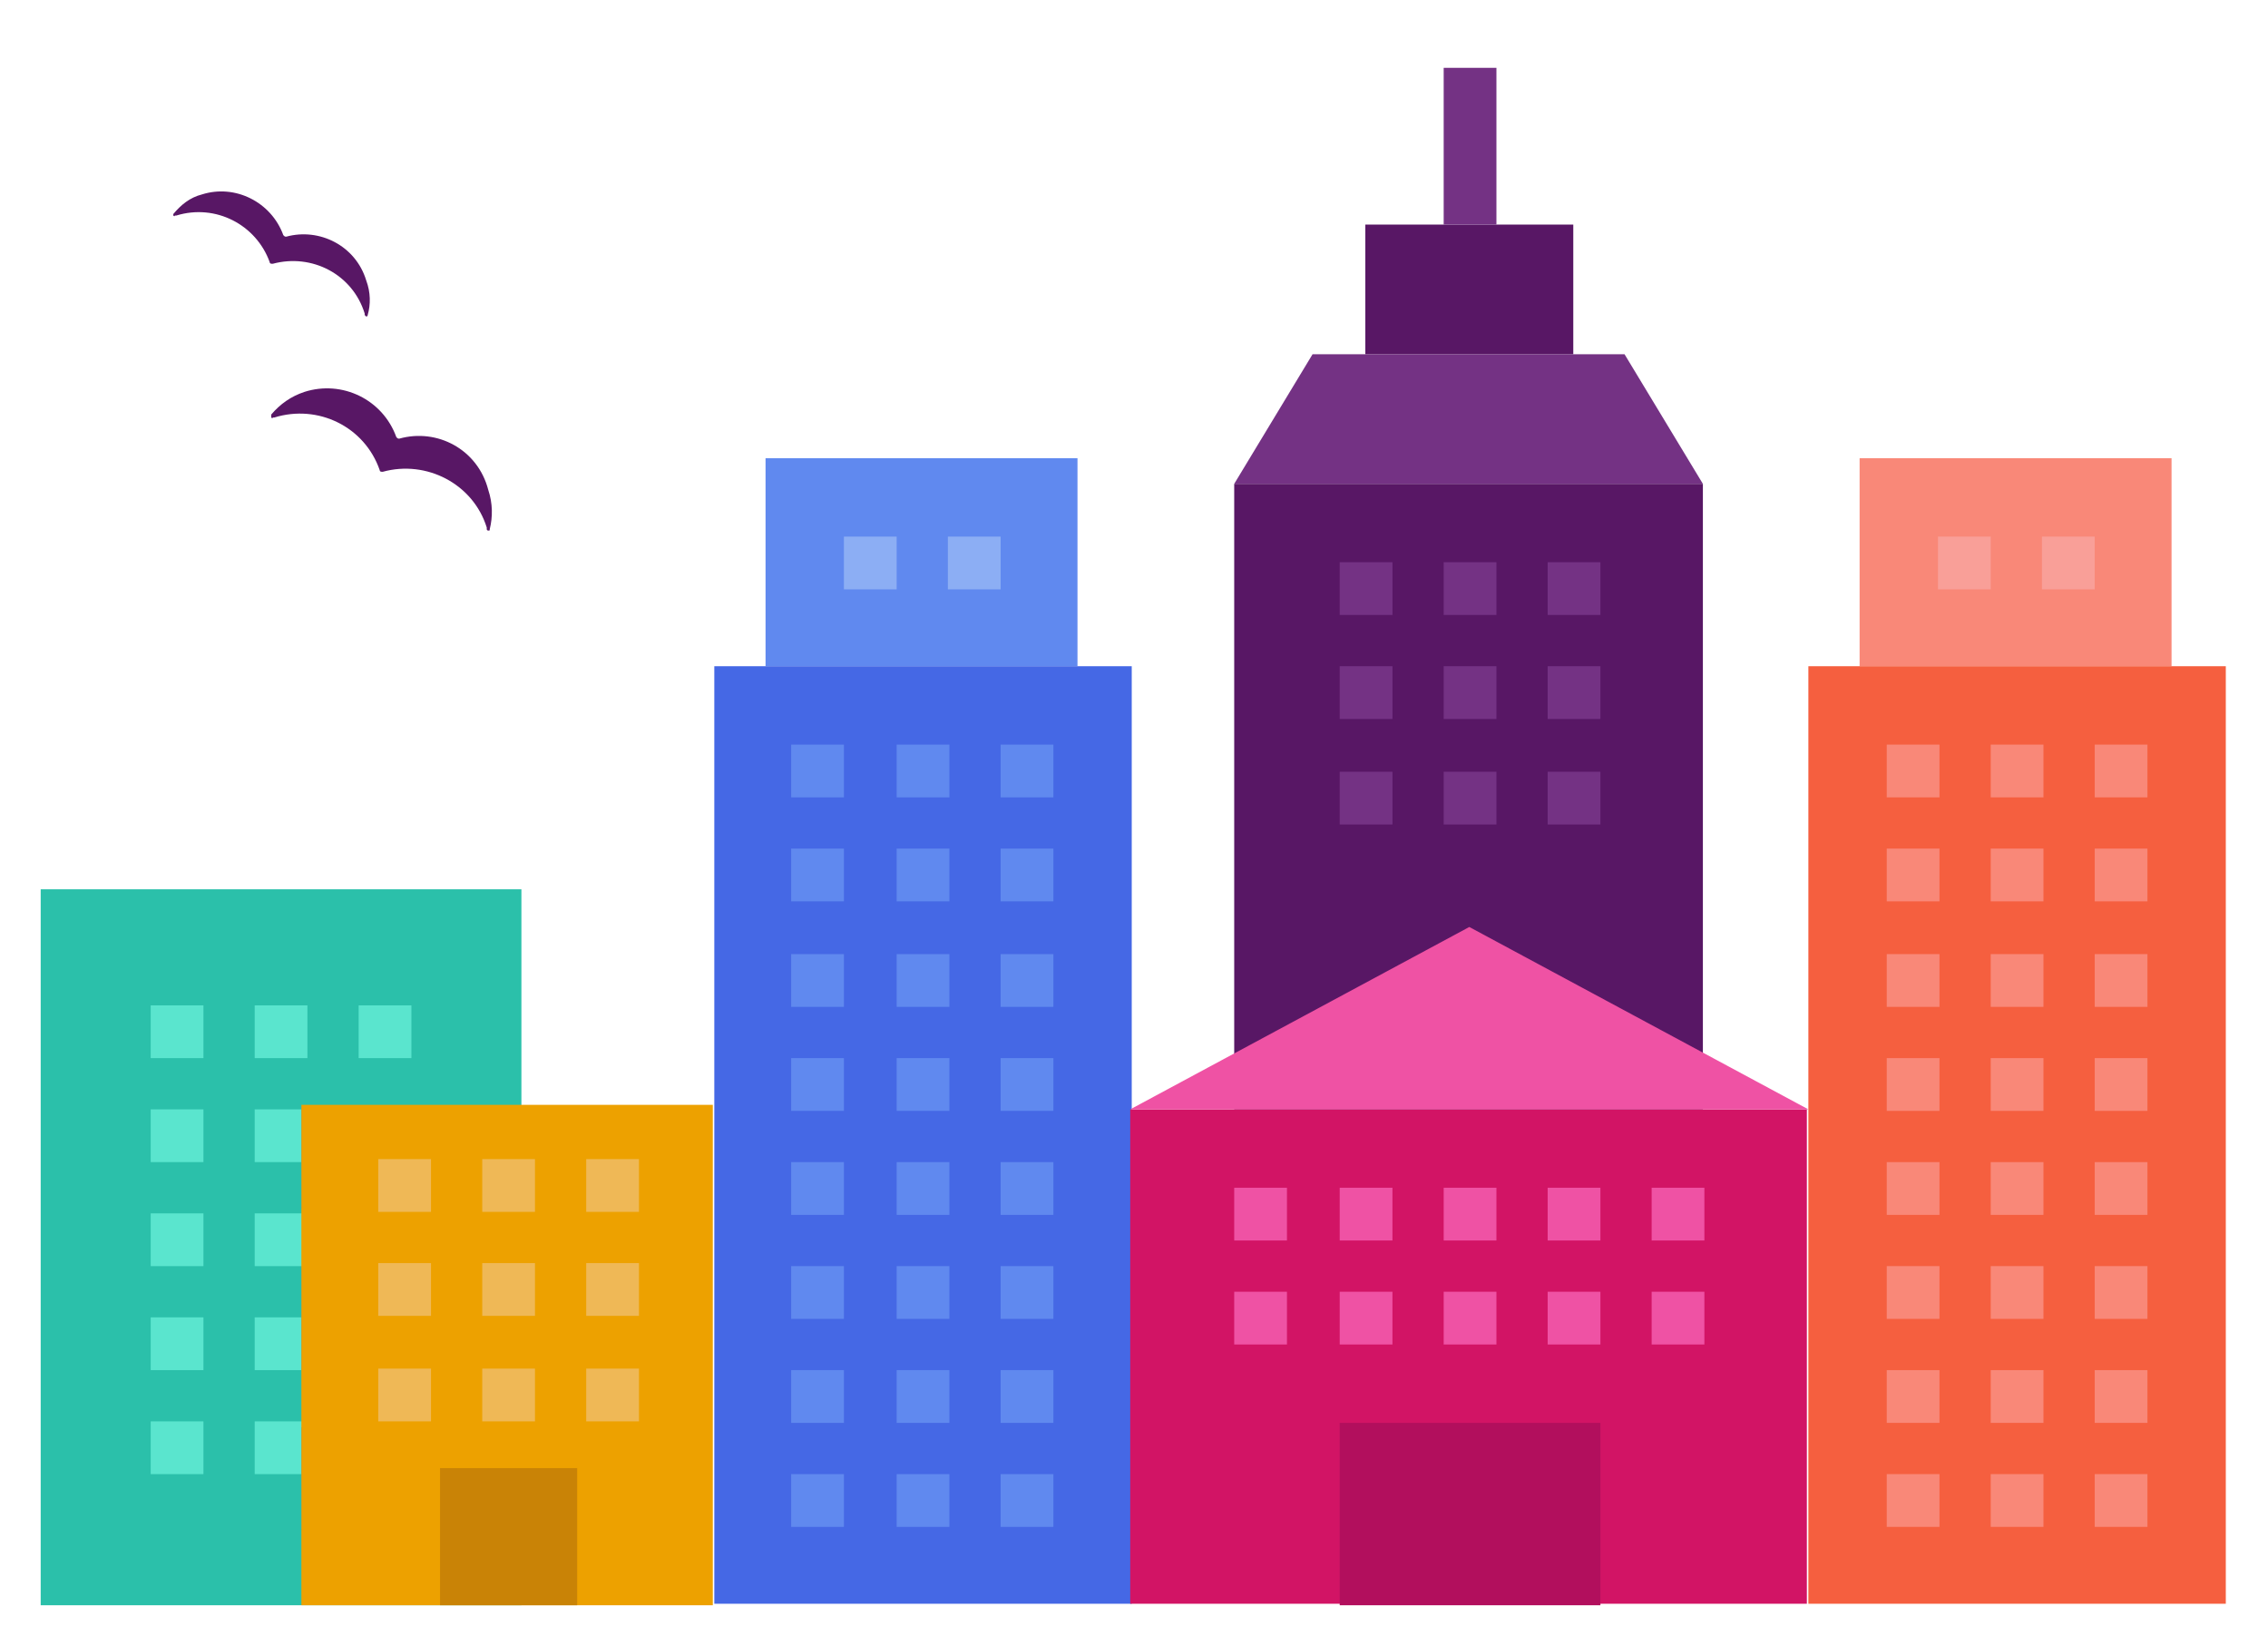
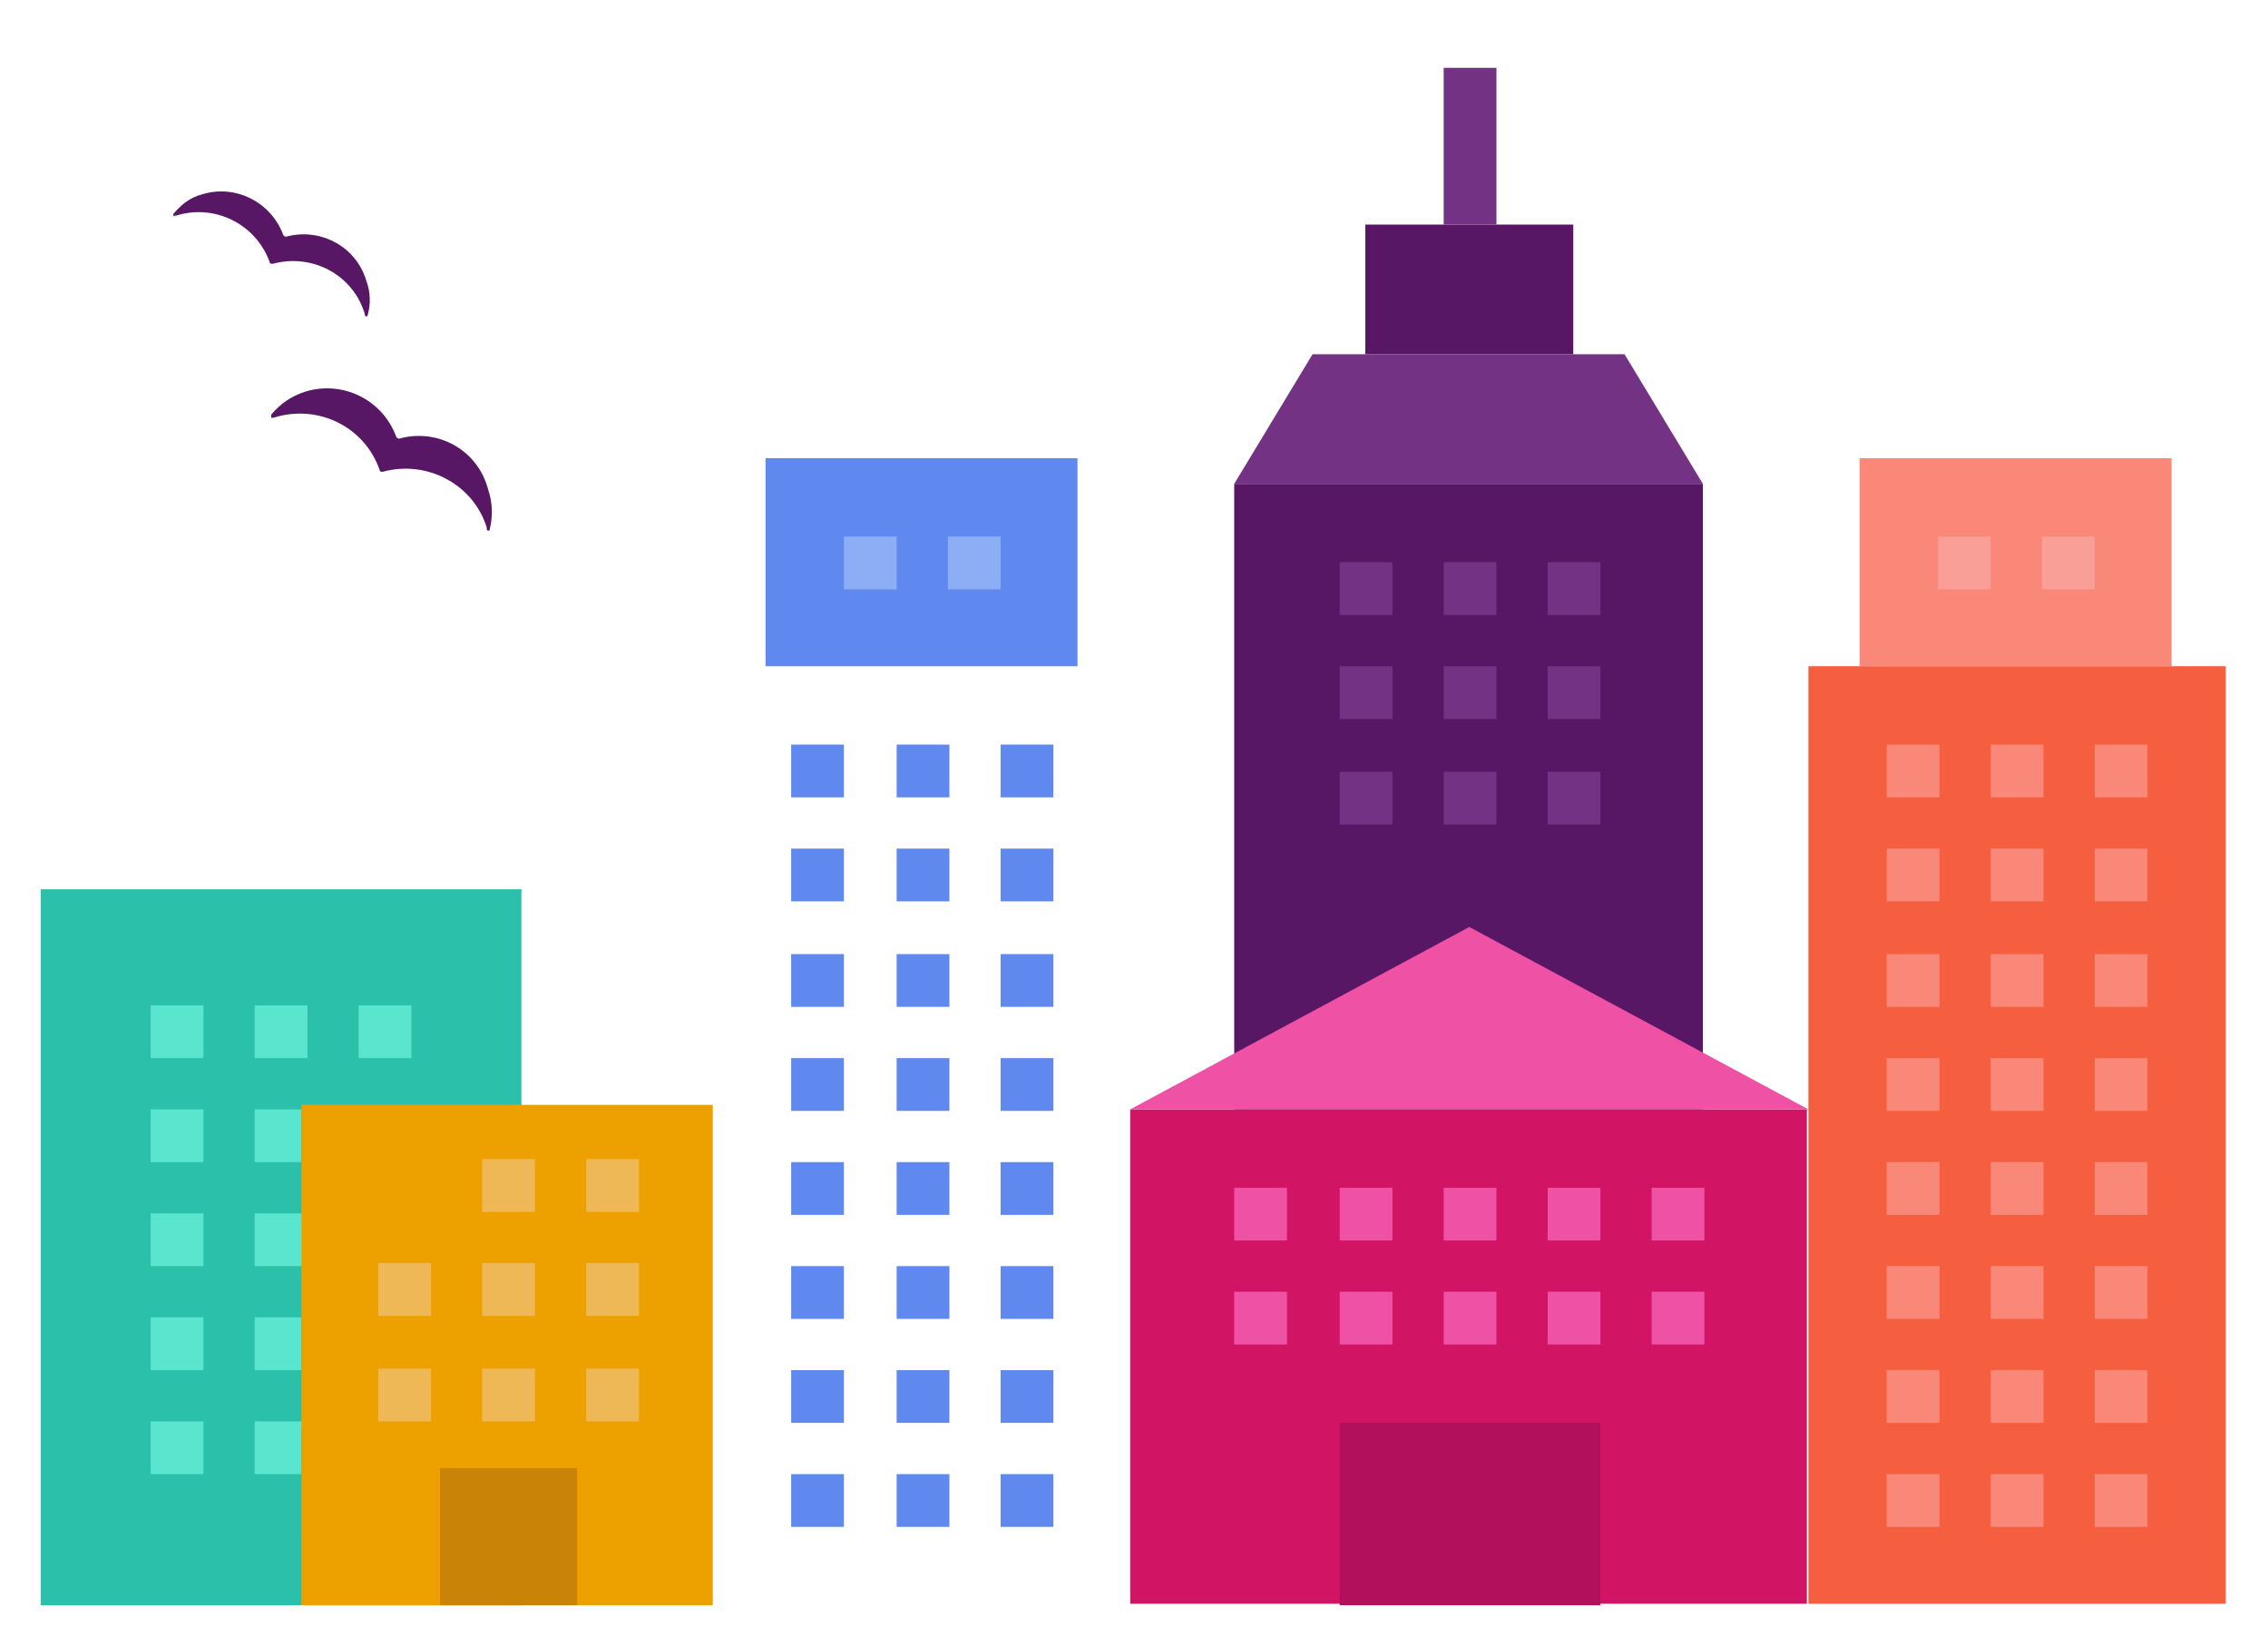
<svg xmlns="http://www.w3.org/2000/svg" version="1.1" id="Layer_1" x="0px" y="0px" viewBox="0 0 150.5 109.2" style="enable-background:new 0 0 150.5 109.2;" xml:space="preserve">
  <style type="text/css">
	.st0{fill:#EEF0FF;}
	.st1{fill:#FFFFFF;}
	.st2{fill:#14254B;}
	.st3{opacity:0.4;}
	.st4{fill:none;stroke:#581765;stroke-width:1.5;stroke-linecap:round;stroke-linejoin:round;}
	.st5{fill:none;stroke:#581765;stroke-width:1.5;stroke-linecap:round;stroke-linejoin:round;stroke-dasharray:0.103,3.099;}
	.st6{fill:#4568E5;}
	.st7{fill:#CE3A50;}
	.st8{fill:#6089EF;}
	.st9{fill:#739DEF;}
	.st10{fill:#EDA100;}
	.st11{fill:#2BC0AA;}
	.st12{fill:#FFFFFF;stroke:#FFFFFF;stroke-width:0.496;stroke-miterlimit:10;}
	.st13{fill:#FFFFFF;stroke:#FFFFFF;stroke-width:0.52;stroke-miterlimit:10;}
	.st14{fill:#FFFFFF;stroke:#FFFFFF;stroke-miterlimit:10;}
	.st15{opacity:0.2;fill:#EDA100;}
	.st16{fill:#581765;fill-opacity:0.2;}
	.st17{opacity:0.2;fill:#F55F3F;}
	.st18{opacity:0.2;fill:#2BC0AA;enable-background:new    ;}
	.st19{fill:#FFFFFF;stroke:#FFFFFF;stroke-width:0.75;stroke-miterlimit:10;}
	.st20{fill:#F998E7;}
	.st21{fill:#1C4F9B;}
	.st22{fill:#F7F7F7;}
	.st23{fill:#581F2E;}
	.st24{fill:#D11364;}
	.st25{fill:#FFFFFF;stroke:#FFFFFF;stroke-width:0.58;stroke-miterlimit:10;}
	.st26{fill:#D9DDF4;}
	.st27{fill:#F55F3F;}
	.st28{opacity:0.2;fill:#D21465;enable-background:new    ;}
	.st29{fill:#581765;}
	.st30{fill:#2398D4;}
	.st31{fill:#FFFFFF;stroke:#FFFFFF;stroke-width:0.45;stroke-miterlimit:10;}
	.st32{opacity:0.2;fill:#4568E5;enable-background:new    ;}
	.st33{fill:#2D81C7;}
	.st34{fill:#F4F4F4;}
	.st35{fill:#DDE2FF;}
	.st36{fill:#3A1B16;}
	.st37{fill:#D78200;}
	.st38{fill:#D21465;}
	.st39{fill:#DEE3FF;}
	.st40{fill:#B20F5D;}
	.st41{fill:#EA4293;}
	.st42{fill:#D88D07;}
	.st43{fill:#F9B843;}
	.st44{fill:#FFFFFF;stroke:#FFFFFF;stroke-width:0.5;stroke-miterlimit:10;}
	.st45{fill:#54BABD;}
	.st46{opacity:0.2;}
	.st47{opacity:0.2;enable-background:new    ;}
	.st48{fill:#FFFFFF;stroke:#FFFFFF;stroke-width:0.554;stroke-miterlimit:10;}
	.st49{fill:#F98878;}
	.st50{fill:#F99F98;}
	.st51{fill:#EF52A4;}
	.st52{fill:#8CAEF4;}
	.st53{fill:#743284;}
	.st54{fill:#5AE5CE;}
	.st55{fill:#27A2DB;}
	.st56{fill:#2D93BA;}
	.st57{fill:#C98306;}
	.st58{fill:#EFB856;}
	.st59{fill:#20C8B8;}
	.st60{fill:#1E3F67;}
	.st61{fill:#DFE5E8;}
	.st62{fill:#AFB7C6;}
	.st63{fill:#1B3155;}
	.st64{fill:#1853A1;}
	.st65{fill:#0696D4;}
	.st66{fill:#35BCD9;}
	.st67{fill:#CCD5DD;}
	.st68{fill:#B8C0CC;}
	.st69{fill:none;}
	.st70{fill:#C7D0D3;}
	.st71{fill:#DCDCDC;}
	.st72{fill:#FFFFFF;stroke:#FFFFFF;stroke-width:0.25;stroke-miterlimit:10;}
	.st73{clip-path:url(#SVGID_2_);fill:#EDA100;}
	.st74{fill:#A7D0E1;}
	.st75{fill:#FAAF42;}
	.st76{clip-path:url(#SVGID_4_);fill:#14254B;}
	.st77{clip-path:url(#SVGID_6_);}
	.st78{fill:#FFFFFF;stroke:#FFFFFF;stroke-width:0.373;stroke-miterlimit:10;}
	.st79{fill:#FFFFFF;stroke:#FFFFFF;stroke-width:0.32;stroke-miterlimit:10;}
</style>
  <g>
    <rect x="81.9" y="32.1" class="st29" width="31.1" height="41.5" />
    <rect x="123.4" y="30.4" class="st49" width="20.7" height="13.8" />
    <rect x="120" y="44.2" class="st27" width="27.7" height="62.2" />
    <rect x="125.2" y="49.4" class="st49" width="3.5" height="3.5" />
    <rect x="132.1" y="49.4" class="st49" width="3.5" height="3.5" />
    <rect x="128.6" y="35.6" class="st50" width="3.5" height="3.5" />
    <rect x="135.5" y="35.6" class="st50" width="3.5" height="3.5" />
    <rect x="139" y="49.4" class="st49" width="3.5" height="3.5" />
    <rect x="125.2" y="56.3" class="st49" width="3.5" height="3.5" />
    <rect x="132.1" y="56.3" class="st49" width="3.5" height="3.5" />
    <rect x="139" y="56.3" class="st49" width="3.5" height="3.5" />
    <rect x="125.2" y="63.3" class="st49" width="3.5" height="3.5" />
    <rect x="132.1" y="63.3" class="st49" width="3.5" height="3.5" />
    <rect x="139" y="63.3" class="st49" width="3.5" height="3.5" />
    <rect x="125.2" y="70.2" class="st49" width="3.5" height="3.5" />
    <rect x="132.1" y="70.2" class="st49" width="3.5" height="3.5" />
    <rect x="139" y="70.2" class="st49" width="3.5" height="3.5" />
    <rect x="125.2" y="77.1" class="st49" width="3.5" height="3.5" />
    <rect x="132.1" y="77.1" class="st49" width="3.5" height="3.5" />
    <rect x="139" y="77.1" class="st49" width="3.5" height="3.5" />
    <rect x="125.2" y="84" class="st49" width="3.5" height="3.5" />
    <rect x="132.1" y="84" class="st49" width="3.5" height="3.5" />
    <rect x="139" y="84" class="st49" width="3.5" height="3.5" />
    <rect x="125.2" y="90.9" class="st49" width="3.5" height="3.5" />
    <rect x="132.1" y="90.9" class="st49" width="3.5" height="3.5" />
    <rect x="139" y="90.9" class="st49" width="3.5" height="3.5" />
    <rect x="125.2" y="97.8" class="st49" width="3.5" height="3.5" />
    <rect x="132.1" y="97.8" class="st49" width="3.5" height="3.5" />
    <rect x="139" y="97.8" class="st49" width="3.5" height="3.5" />
    <rect x="50.8" y="30.4" class="st8" width="20.7" height="13.8" />
-     <rect x="47.4" y="44.2" class="st6" width="27.7" height="62.2" />
    <rect x="75" y="73.6" class="st38" width="44.9" height="32.8" />
    <path class="st51" d="M120,73.6L97.5,61.5L75,73.6H120z M120,73.6" />
    <rect x="52.5" y="49.4" class="st8" width="3.5" height="3.5" />
    <rect x="59.5" y="49.4" class="st8" width="3.5" height="3.5" />
    <rect x="56" y="35.6" class="st52" width="3.5" height="3.5" />
    <rect x="62.9" y="35.6" class="st52" width="3.5" height="3.5" />
    <rect x="66.4" y="49.4" class="st8" width="3.5" height="3.5" />
    <rect x="88.9" y="37.3" class="st53" width="3.5" height="3.5" />
    <rect x="95.8" y="37.3" class="st53" width="3.5" height="3.5" />
    <rect x="102.7" y="37.3" class="st53" width="3.5" height="3.5" />
    <rect x="88.9" y="44.2" class="st53" width="3.5" height="3.5" />
    <rect x="95.8" y="44.2" class="st53" width="3.5" height="3.5" />
    <rect x="102.7" y="44.2" class="st53" width="3.5" height="3.5" />
    <rect x="88.9" y="51.2" class="st53" width="3.5" height="3.5" />
    <rect x="95.8" y="51.2" class="st53" width="3.5" height="3.5" />
    <rect x="102.7" y="51.2" class="st53" width="3.5" height="3.5" />
    <rect x="52.5" y="56.3" class="st8" width="3.5" height="3.5" />
    <rect x="59.5" y="56.3" class="st8" width="3.5" height="3.5" />
    <rect x="66.4" y="56.3" class="st8" width="3.5" height="3.5" />
    <rect x="52.5" y="63.3" class="st8" width="3.5" height="3.5" />
    <rect x="59.5" y="63.3" class="st8" width="3.5" height="3.5" />
    <rect x="66.4" y="63.3" class="st8" width="3.5" height="3.5" />
    <rect x="52.5" y="70.2" class="st8" width="3.5" height="3.5" />
    <rect x="59.5" y="70.2" class="st8" width="3.5" height="3.5" />
    <rect x="66.4" y="70.2" class="st8" width="3.5" height="3.5" />
    <rect x="52.5" y="77.1" class="st8" width="3.5" height="3.5" />
    <rect x="59.5" y="77.1" class="st8" width="3.5" height="3.5" />
    <rect x="66.4" y="77.1" class="st8" width="3.5" height="3.5" />
    <g>
      <rect x="81.9" y="78.8" class="st51" width="3.5" height="3.5" />
      <rect x="88.9" y="78.8" class="st51" width="3.5" height="3.5" />
      <rect x="95.8" y="78.8" class="st51" width="3.5" height="3.5" />
      <rect x="102.7" y="78.8" class="st51" width="3.5" height="3.5" />
      <rect x="109.6" y="78.8" class="st51" width="3.5" height="3.5" />
      <rect x="81.9" y="85.7" class="st51" width="3.5" height="3.5" />
      <rect x="88.9" y="85.7" class="st51" width="3.5" height="3.5" />
      <rect x="95.8" y="85.7" class="st51" width="3.5" height="3.5" />
      <rect x="102.7" y="85.7" class="st51" width="3.5" height="3.5" />
      <rect x="109.6" y="85.7" class="st51" width="3.5" height="3.5" />
    </g>
    <rect x="52.5" y="84" class="st8" width="3.5" height="3.5" />
    <rect x="59.5" y="84" class="st8" width="3.5" height="3.5" />
    <rect x="66.4" y="84" class="st8" width="3.5" height="3.5" />
    <rect x="52.5" y="90.9" class="st8" width="3.5" height="3.5" />
    <rect x="59.5" y="90.9" class="st8" width="3.5" height="3.5" />
    <rect x="66.4" y="90.9" class="st8" width="3.5" height="3.5" />
    <rect x="52.5" y="97.8" class="st8" width="3.5" height="3.5" />
    <rect x="59.5" y="97.8" class="st8" width="3.5" height="3.5" />
    <rect x="66.4" y="97.8" class="st8" width="3.5" height="3.5" />
    <rect x="88.9" y="94.4" class="st40" width="17.3" height="12.1" />
    <path class="st53" d="M81.9,32.1h31.1l-5.2-8.6H87.1L81.9,32.1z M81.9,32.1" />
    <rect x="90.6" y="14.9" class="st29" width="13.8" height="8.6" />
    <rect x="95.8" y="4.5" class="st53" width="3.5" height="10.4" />
  </g>
  <g>
    <rect x="2.7" y="59" class="st11" width="31.9" height="47.5" />
    <g>
      <rect x="10" y="66.7" class="st54" width="3.5" height="3.5" />
      <rect x="16.9" y="66.7" class="st54" width="3.5" height="3.5" />
      <rect x="23.8" y="66.7" class="st54" width="3.5" height="3.5" />
      <rect x="10" y="73.6" class="st54" width="3.5" height="3.5" />
      <rect x="16.9" y="73.6" class="st54" width="3.5" height="3.5" />
      <rect x="23.8" y="73.6" class="st54" width="3.5" height="3.5" />
      <rect x="10" y="80.5" class="st54" width="3.5" height="3.5" />
      <rect x="16.9" y="80.5" class="st54" width="3.5" height="3.5" />
      <rect x="23.8" y="80.5" class="st54" width="3.5" height="3.5" />
      <rect x="10" y="87.4" class="st54" width="3.5" height="3.5" />
      <rect x="16.9" y="87.4" class="st54" width="3.5" height="3.5" />
      <rect x="23.8" y="87.4" class="st54" width="3.5" height="3.5" />
      <rect x="10" y="94.3" class="st54" width="3.5" height="3.5" />
      <rect x="16.9" y="94.3" class="st54" width="3.5" height="3.5" />
      <rect x="23.8" y="94.3" class="st54" width="3.5" height="3.5" />
    </g>
    <g>
      <rect x="20" y="73.4" class="st55" width="4.1" height="6.8" />
      <rect x="26.9" y="73.4" class="st55" width="4.1" height="6.8" />
    </g>
    <g>
      <polygon class="st56" points="24.1,90.8 20,90.8 24.1,84.1   " />
      <polygon class="st56" points="31,90.8 26.9,90.8 31,84.1   " />
    </g>
    <g>
      <rect x="20" y="94.7" class="st55" width="4.1" height="6.8" />
      <rect x="26.9" y="94.7" class="st55" width="4.1" height="6.8" />
    </g>
    <g>
      <polygon class="st56" points="24.1,80.1 20,80.1 24.1,73.4   " />
      <polygon class="st56" points="31,80.1 26.9,80.1 31,73.4   " />
    </g>
    <g>
      <rect x="20" y="84.1" class="st55" width="4.1" height="6.8" />
      <rect x="26.9" y="84.1" class="st55" width="4.1" height="6.8" />
    </g>
    <g>
      <polygon class="st56" points="24.1,101.5 20,101.5 24.1,94.7   " />
      <polygon class="st56" points="31,101.5 26.9,101.5 31,94.7   " />
    </g>
    <rect x="20" y="73.3" class="st10" width="27.3" height="33.2" />
    <rect x="29.2" y="97.4" class="st57" width="9.1" height="9.1" />
  </g>
  <g>
-     <rect x="25.1" y="76.9" class="st58" width="3.5" height="3.5" />
    <rect x="32" y="76.9" class="st58" width="3.5" height="3.5" />
    <rect x="38.9" y="76.9" class="st58" width="3.5" height="3.5" />
    <rect x="25.1" y="83.8" class="st58" width="3.5" height="3.5" />
    <rect x="32" y="83.8" class="st58" width="3.5" height="3.5" />
    <rect x="38.9" y="83.8" class="st58" width="3.5" height="3.5" />
    <rect x="25.1" y="90.8" class="st58" width="3.5" height="3.5" />
    <rect x="32" y="90.8" class="st58" width="3.5" height="3.5" />
    <rect x="38.9" y="90.8" class="st58" width="3.5" height="3.5" />
  </g>
  <g>
    <g>
      <path class="st29" d="M26.5,29.1c-0.1,0-0.1,0-0.2-0.1c-0.9-2.5-3.6-3.8-6.1-3c-0.9,0.3-1.6,0.8-2.2,1.5c0,0,0,0.1,0,0.2    c0,0,0.1,0.1,0.1,0l0.1,0c2.9-0.9,6,0.6,7,3.5c0,0.1,0.1,0.1,0.2,0.1c2.9-0.8,6,0.8,6.9,3.7c0,0,0,0,0,0.1c0,0.1,0.1,0.1,0.1,0.1    c0.1,0,0.1,0,0.1-0.1c0.2-0.8,0.2-1.7-0.1-2.6C31.7,29.8,29,28.4,26.5,29.1L26.5,29.1z M26.5,29.1" />
      <path class="st29" d="M19,15.7c-0.1,0-0.1,0-0.2-0.1c-0.8-2.2-3.2-3.4-5.4-2.7c-0.8,0.2-1.4,0.7-1.9,1.3c0,0,0,0.1,0,0.1    c0,0,0.1,0.1,0.1,0c0,0,0,0,0.1,0c2.6-0.8,5.3,0.6,6.2,3.1c0,0.1,0.1,0.1,0.2,0.1c2.6-0.7,5.3,0.7,6.1,3.3c0,0,0,0,0,0.1    c0,0,0.1,0.1,0.1,0.1c0,0,0.1,0,0.1-0.1c0.2-0.7,0.2-1.5-0.1-2.3C23.6,16.3,21.2,15.1,19,15.7L19,15.7z M19,15.7" />
    </g>
  </g>
</svg>